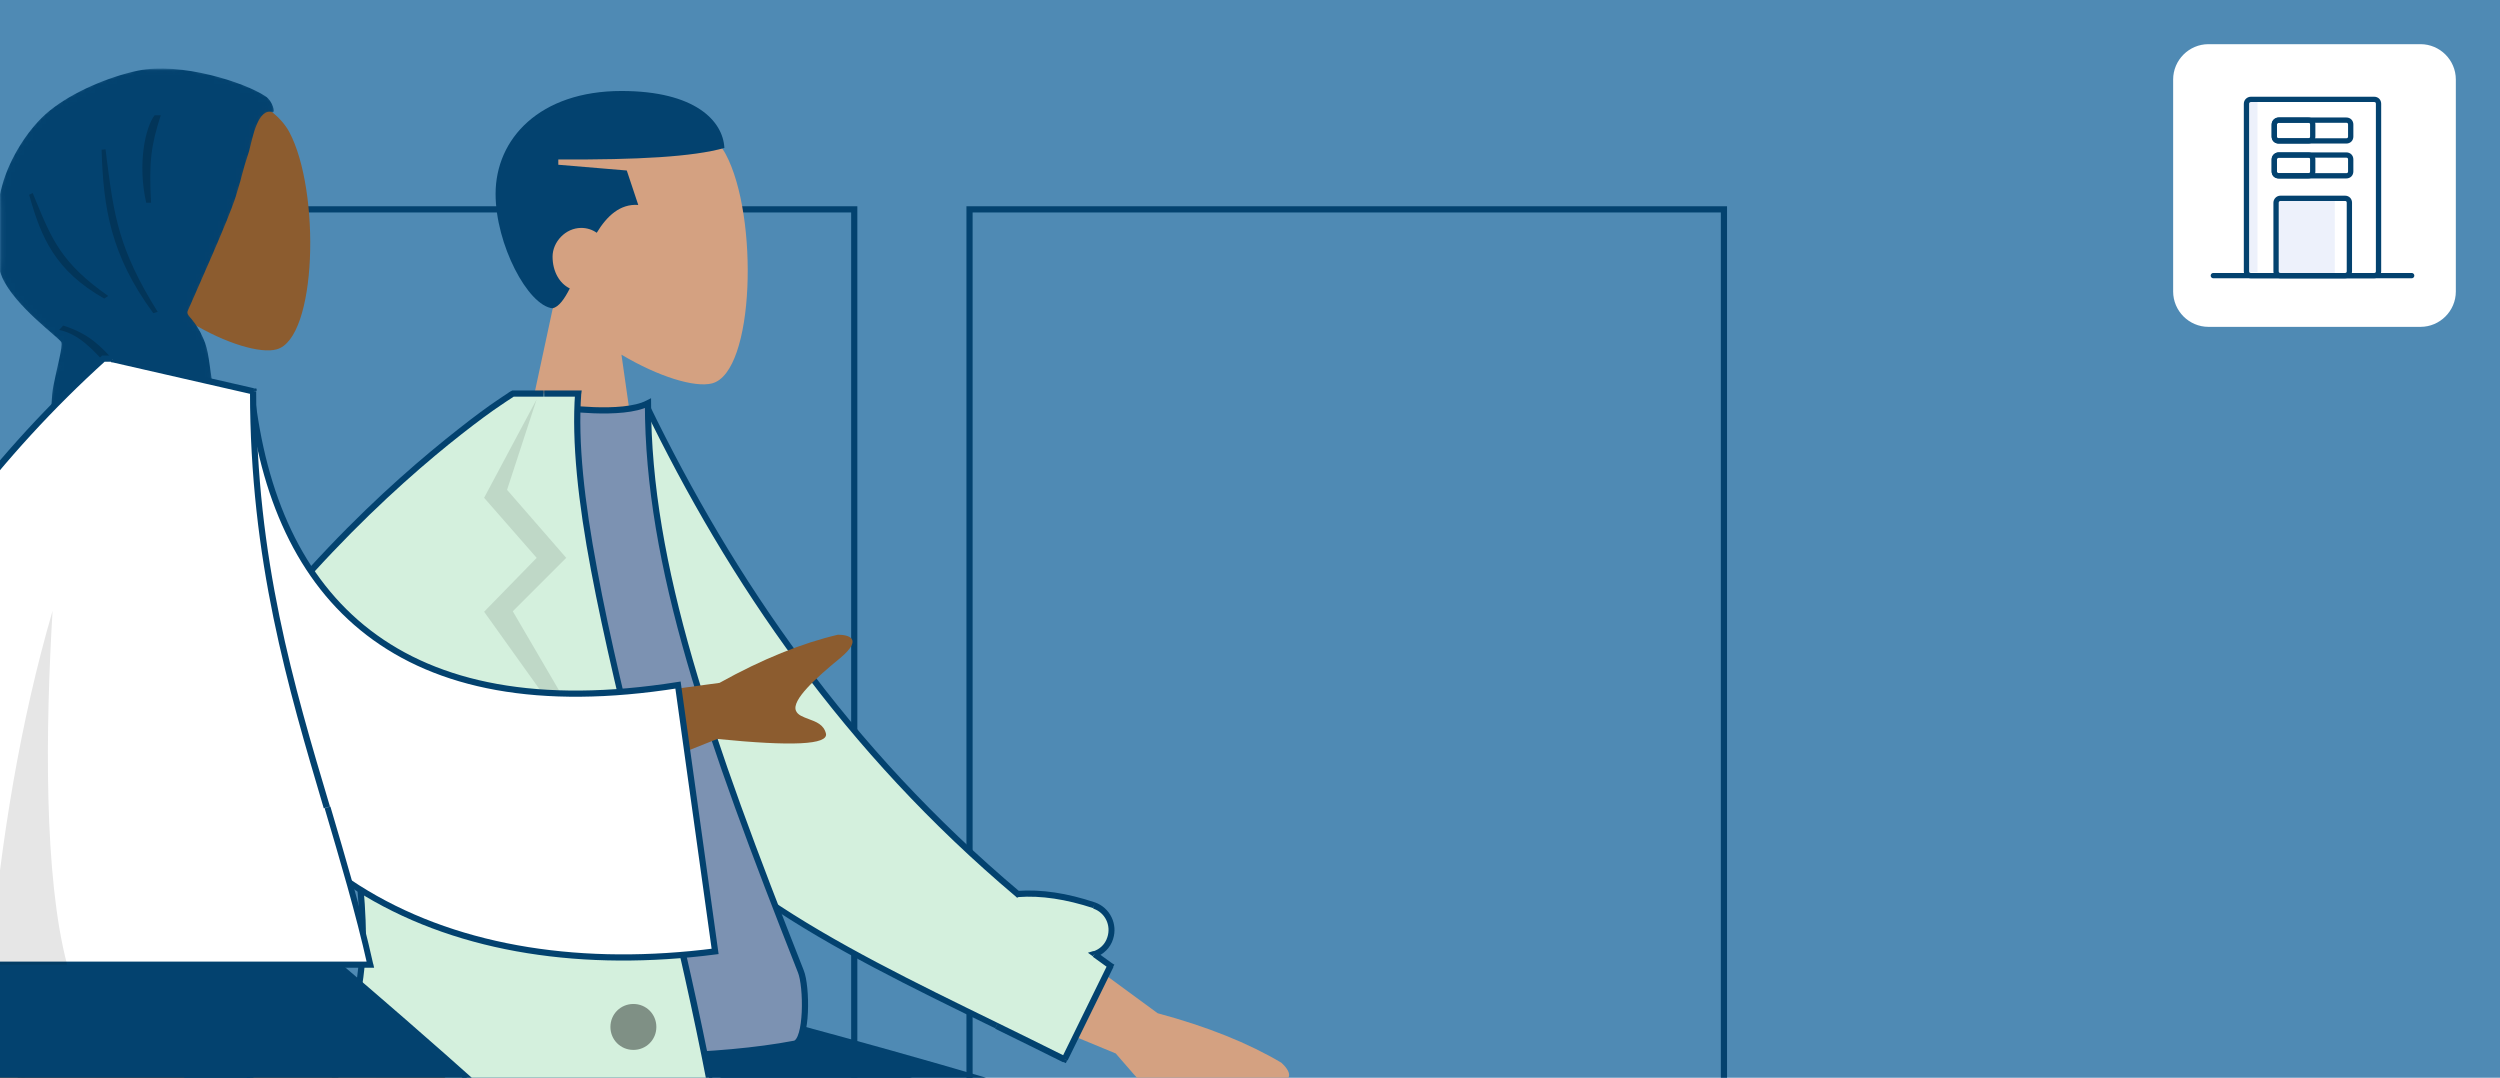
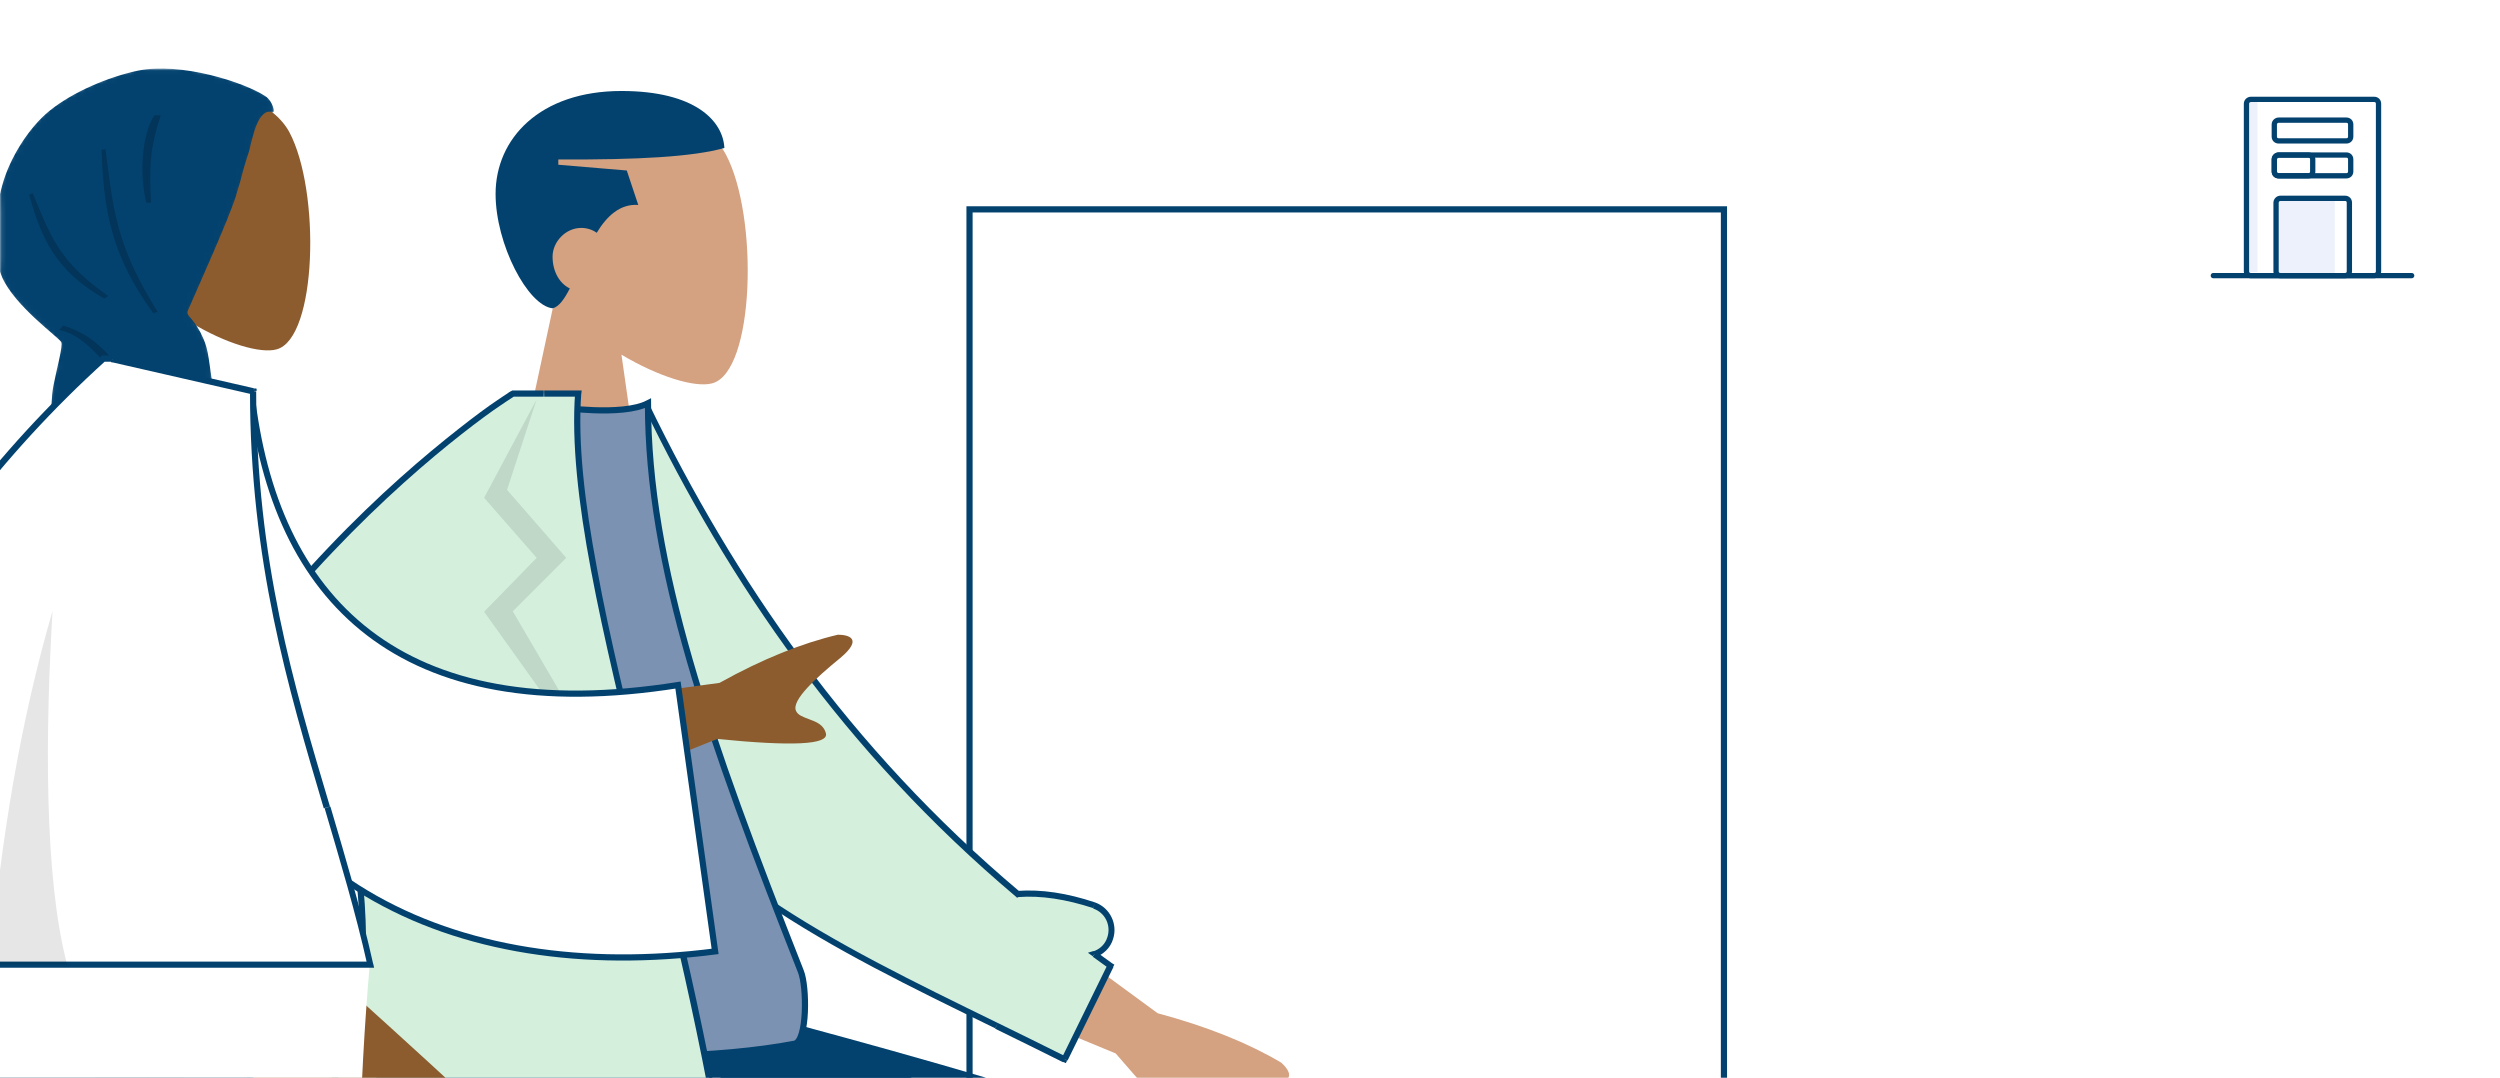
<svg xmlns="http://www.w3.org/2000/svg" xmlns:xlink="http://www.w3.org/1999/xlink" version="1.1" id="Calque_1" x="0px" y="0px" viewBox="0 0 566 244" style="enable-background:new 0 0 566 244;" xml:space="preserve">
  <style type="text/css">
	.st0{clip-path:url(#SVGID_00000071551513083412558330000007431270556380035491_);fill:#4F8AB4;}
	
		.st1{clip-path:url(#SVGID_00000071551513083412558330000007431270556380035491_);fill:none;stroke:#03426F;stroke-width:1.4;stroke-miterlimit:10;}
	
		.st2{clip-path:url(#SVGID_00000071551513083412558330000007431270556380035491_);fill-rule:evenodd;clip-rule:evenodd;fill:#D4A181;}
	
		.st3{clip-path:url(#SVGID_00000071551513083412558330000007431270556380035491_);fill-rule:evenodd;clip-rule:evenodd;fill:#03426F;}
	
		.st4{clip-path:url(#SVGID_00000071551513083412558330000007431270556380035491_);fill-rule:evenodd;clip-rule:evenodd;fill:#D4F0DD;}
	.st5{clip-path:url(#SVGID_00000071551513083412558330000007431270556380035491_);fill:#03426F;}
	
		.st6{clip-path:url(#SVGID_00000071551513083412558330000007431270556380035491_);fill-rule:evenodd;clip-rule:evenodd;fill:#7C92B2;stroke:#03426F;stroke-width:1.4;}
	
		.st7{clip-path:url(#SVGID_00000071551513083412558330000007431270556380035491_);fill-rule:evenodd;clip-rule:evenodd;fill-opacity:0.1;}
	
		.st8{clip-path:url(#SVGID_00000071551513083412558330000007431270556380035491_);fill-rule:evenodd;clip-rule:evenodd;fill-opacity:0.4;}
	
		.st9{clip-path:url(#SVGID_00000071551513083412558330000007431270556380035491_);fill-rule:evenodd;clip-rule:evenodd;fill:#8C5C2F;}
	
		.st10{clip-path:url(#SVGID_00000071551513083412558330000007431270556380035491_);fill-rule:evenodd;clip-rule:evenodd;fill:#FFFFFF;filter:url(#Adobe_OpacityMaskFilter);stroke:#FFFFFF;stroke-width:1.4;}
	
		.st11{clip-path:url(#SVGID_00000071551513083412558330000007431270556380035491_);mask:url(#mask1_1242:29992_00000127736181703926105680000011308249227702113705_);}
	.st12{fill-rule:evenodd;clip-rule:evenodd;fill:#03426F;}
	.st13{fill-rule:evenodd;clip-rule:evenodd;fill-opacity:0.2;}
	
		.st14{clip-path:url(#SVGID_00000071551513083412558330000007431270556380035491_);fill-rule:evenodd;clip-rule:evenodd;fill:#03426F;stroke:#03426F;stroke-width:1.4;}
	
		.st15{clip-path:url(#SVGID_00000071551513083412558330000007431270556380035491_);fill-rule:evenodd;clip-rule:evenodd;fill:#FFFFFF;stroke:#03426F;stroke-width:1.4;}
	
		.st16{clip-path:url(#SVGID_00000071551513083412558330000007431270556380035491_);fill-rule:evenodd;clip-rule:evenodd;fill:#FFFFFF;}
	.st17{clip-path:url(#SVGID_00000071551513083412558330000007431270556380035491_);}
	.st18{fill:#FFFFFF;}
	.st19{clip-path:url(#SVGID_00000071551513083412558330000007431270556380035491_);fill:#EDF1FB;}
	.st20{clip-path:url(#SVGID_00000071551513083412558330000007431270556380035491_);fill:none;stroke:#03426F;stroke-width:1.2;}
	
		.st21{clip-path:url(#SVGID_00000071551513083412558330000007431270556380035491_);fill:none;stroke:#03426F;stroke-width:1.2;stroke-linecap:round;stroke-linejoin:round;}
</style>
  <defs>
    <rect id="SVGID_1_" width="566" height="244" />
  </defs>
  <clipPath id="SVGID_00000057869621115877577600000007080846297589174415_">
    <use xlink:href="#SVGID_1_" style="overflow:visible;" />
  </clipPath>
-   <rect y="0" style="clip-path:url(#SVGID_00000057869621115877577600000007080846297589174415_);fill:#4F8AB4;" width="566" height="244" />
-   <path style="clip-path:url(#SVGID_00000057869621115877577600000007080846297589174415_);fill:none;stroke:#03426F;stroke-width:1.4;stroke-miterlimit:10;" d="  M193.4,47.4v224.2c0,47.1-38.3,85.3-85.4,85.3c-47.2,0-85.4-38.2-85.4-85.3l0-224.2H193.4z" />
  <path style="clip-path:url(#SVGID_00000057869621115877577600000007080846297589174415_);fill:none;stroke:#03426F;stroke-width:1.4;stroke-miterlimit:10;" d="  M390.3,47.4v224.2c0,47.1-38.3,85.3-85.4,85.3s-85.4-38.2-85.4-85.3V47.4H390.3z" />
  <path style="clip-path:url(#SVGID_00000057869621115877577600000007080846297589174415_);fill-rule:evenodd;clip-rule:evenodd;fill:#D4A181;" d="  M140.7,80.3c8.4,5,16.6,7.5,20.5,6.5c9.7-2.5,10.6-37.9,3.1-51.9c-7.5-14-46-20.1-48,7.6c-0.7,9.6,3.4,18.2,9.3,25.2l-10.7,49.8  h31.1L140.7,80.3z" />
  <path style="clip-path:url(#SVGID_00000057869621115877577600000007080846297589174415_);fill-rule:evenodd;clip-rule:evenodd;fill:#03426F;" d="  M126.5,36.1c17.9,0.1,30.4-0.6,37.5-2.6c-0.3-6.1-6.6-12.9-23.3-12.9c-18.5,0-28.5,10.8-28.5,23.3c0,11.4,7.3,25.3,12.9,25.9  c1.4-0.3,2.7-2.1,3.9-4.5c-2.3-1.1-3.9-3.8-3.9-7.2c0-3.3,2.9-6.5,6.5-6.5c1.3,0,2.5,0.4,3.5,1.1c2.3-3.8,5.3-6.6,9.4-6.3l-2.6-7.8  l-15.5-1.3V36.1z" />
  <path style="clip-path:url(#SVGID_00000057869621115877577600000007080846297589174415_);fill-rule:evenodd;clip-rule:evenodd;fill:#03426F;" d="  M275.2,263.8c-2.6-8.6-122-39-122-39h-9.8v9.1l82.3,41.8c-0.1,1.4,0,2.8,0.2,4.3c-0.6,31,12.7,54.2,25.9,77.1  c8.6,15,17.2,29.9,21.7,46.9l30.2-4.5c-0.9-2.2-2.3-12.4-4.2-26.3c-4.8-35-12.9-93.6-24.1-109.2c0-0.1-0.1-0.1-0.1-0.2  C275.2,263.9,275.2,263.8,275.2,263.8z" />
  <path style="clip-path:url(#SVGID_00000057869621115877577600000007080846297589174415_);fill-rule:evenodd;clip-rule:evenodd;fill:#03426F;" d="  M150.2,300.6c-7.5-1.5-14.5-2.8-20.4-3.9c-38.3-6.7-49.5-27.2-42.9-71.9h70.6c11.5,3.3,71.5,28.4,102.6,41.8  c20.6,8.8,14.1,40.7,2.4,49c-0.1,0.5-0.3,0.9-0.6,1c-44.2,18.3-81.9,16.9-106.1,16.1c-10.1-0.4-17.9-0.6-22.8,0.6l-7.7-24.2  L150.2,300.6z" />
  <path style="clip-path:url(#SVGID_00000057869621115877577600000007080846297589174415_);fill-rule:evenodd;clip-rule:evenodd;fill:#D4A181;" d="  M-1.5,267.7c5.1-6.9,35.6-81.2,35.6-81.2l22.8,4.1c0,0-39.7,78.7-42.5,83.2c-3.7,5.9-1,15.8,0.9,22.6c0.3,1,0.5,2,0.8,2.9  c-4.4,1.1-6-1.4-7.6-4.1c-1.9-3-3.9-6.3-10.1-4.6c-2.4,0.6-4.8,1.5-7.1,2.3c-7.9,2.9-15.2,5.6-23.2-1.5c-1.3-1.1-2.2-4.7,2-6.6  C-19.5,280-4,271.1-1.5,267.7z M262.1,229.4l-41.3-30.3l-9.1,22.5l40.9,16.9c11.6,13.6,18,19.2,19.4,17c1.2-1.9,0.3-3.7-0.6-5.3  c-0.6-1.3-1.3-2.5-0.8-3.6c1-2.5,8.8-2.2,16.1-1.7c7.4,0.6,5.2-2.7,3.4-4.3C282.7,236.2,273.3,232.4,262.1,229.4z" />
  <path style="clip-path:url(#SVGID_00000057869621115877577600000007080846297589174415_);fill-rule:evenodd;clip-rule:evenodd;fill:#D4F0DD;" d="  M146.3,91.7l-13.8,5.7c0.1,3.6,0.1,8.7,0.1,14.6c-0.1,18.5-0.1,44.3,4.7,53.5c16.5,31.8,50.5,48.3,88.4,66.8  c5.1,2.5,10.2,5,15.4,7.6l10.4-21.2c-1.2-0.9-2.4-1.7-3.6-2.6c1.6-0.6,3-1.9,3.6-3.6c1-3-0.6-6.3-3.7-7.4c-6.2-2.1-12-3-17.3-2.6  C191.7,169.8,165.6,131.5,146.3,91.7z" />
  <path style="clip-path:url(#SVGID_00000057869621115877577600000007080846297589174415_);fill:#03426F;" d="M132.4,97.4l-0.3-0.6  l-0.5,0.2l0,0.5L132.4,97.4z M146.3,91.7l0.6-0.3l-0.3-0.6l-0.6,0.2L146.3,91.7z M132.6,112l-0.7,0L132.6,112z M137.2,165.5  l-0.6,0.3L137.2,165.5z M225.6,232.3l-0.3,0.6L225.6,232.3z M241,239.8l-0.3,0.6l0.6,0.3l0.3-0.6L241,239.8z M251.4,218.6l0.6,0.3  l0.3-0.5l-0.5-0.3L251.4,218.6z M247.8,216l-0.2-0.7l-1.3,0.4l1.1,0.8L247.8,216z M251.4,212.4l-0.7-0.2l0,0L251.4,212.4z   M247.7,205l-0.2,0.7L247.7,205z M230.5,202.4L230,203l0.2,0.2l0.3,0L230.5,202.4z M132.7,98l13.8-5.7l-0.5-1.3l-13.8,5.7L132.7,98z   M133.3,112c0-5.9,0-11-0.1-14.7l-1.4,0.1c0.1,3.6,0.1,8.7,0.1,14.6L133.3,112z M137.8,165.2c-1.1-2.2-2-5.4-2.7-9.4  c-0.7-4-1.1-8.6-1.4-13.6c-0.6-9.9-0.5-20.9-0.5-30.2l-1.4,0c0,9.2-0.1,20.3,0.5,30.3c0.3,5,0.7,9.7,1.4,13.7c0.7,4,1.6,7.4,2.8,9.8  L137.8,165.2z M225.9,231.6c-37.9-18.5-71.6-34.9-88.1-66.5l-1.2,0.6c16.7,32,50.9,48.7,88.7,67.1L225.9,231.6z M241.3,239.2  c-5.2-2.6-10.3-5.1-15.4-7.6l-0.6,1.3c5.1,2.5,10.2,5,15.4,7.6L241.3,239.2z M250.8,218.3l-10.4,21.2l1.3,0.6l10.4-21.2L250.8,218.3  z M247.4,216.6c1.2,0.9,2.4,1.7,3.6,2.6l0.8-1.1c-1.2-0.9-2.4-1.7-3.6-2.6L247.4,216.6z M250.7,212.2c-0.5,1.6-1.7,2.7-3.2,3.2  l0.5,1.3c1.8-0.6,3.4-2.1,4-4.1L250.7,212.2z M247.5,205.7c2.7,0.9,4.1,3.8,3.2,6.5l1.3,0.4c1.1-3.4-0.7-7.1-4.1-8.3L247.5,205.7z   M230.5,203.1c5.2-0.4,10.9,0.5,17,2.5l0.4-1.3c-6.3-2.1-12.1-3-17.6-2.6L230.5,203.1z M145.7,92C165,131.9,191.1,170.2,230,203  l0.9-1.1c-38.7-32.6-64.7-70.7-84-110.5L145.7,92z" />
  <path style="clip-path:url(#SVGID_00000057869621115877577600000007080846297589174415_);fill-rule:evenodd;clip-rule:evenodd;fill:#7C92B2;stroke:#03426F;stroke-width:1.4;" d="  M83.8,236.3c0,0,61,6.7,96.1,0c2.9-0.6,2.8-13,1.4-16.4c-20.9-53-34.6-91.8-34.6-128.6c-5.8,3-20.1,0.9-20.1,0.9  C100.8,130.1,88.9,173.7,83.8,236.3z" />
  <path style="clip-path:url(#SVGID_00000057869621115877577600000007080846297589174415_);fill-rule:evenodd;clip-rule:evenodd;fill:#D4F0DD;" d="  M6.5,237c36-102.7,109.7-147.9,109.7-147.9h2h5h7.7c-1.7,22,6.2,54.1,15.2,91.3c14.5,59.5,32.3,132,19.5,197.7  c-15.7,3.5-34.2,1.1-54.2-1.5c-28.9-3.7-60.9-7.9-92.4,4.7c1.2-26.3,16.6-55.4,31.9-84.4c9.6-18.2,19.2-36.4,25.2-53.7  c-1.4-1-2.1-2.7-1.8-4.4l1.1-6.4c0.4-2.3,2.5-3.9,4.9-3.7c0.4-1.9,0.8-3.7,1.1-5.6c1.6-9.8,0.6-19.4-0.4-29l0,0  c-0.5-5.2-1.1-10.5-1.2-15.6c-17.3,15.4-38.3,42.3-56,88.9l-24.4-7.2c0.9-3.5,1.9-6.9,2.9-10.2c-2.8-1.6-6.2-9-3.8-10.2  C1,238.4,3.6,237.5,6.5,237z" />
  <path style="clip-path:url(#SVGID_00000057869621115877577600000007080846297589174415_);fill:#03426F;" d="M116.2,89.1v-0.7H116  l-0.2,0.1L116.2,89.1z M6.5,237l0.1,0.7l0.4-0.1l0.1-0.4L6.5,237z M130.9,89.1l0.7,0.1l0.1-0.8h-0.8V89.1z M146.1,180.3l0.7-0.2  L146.1,180.3z M165.6,378l0.2,0.7l0.4-0.1l0.1-0.4L165.6,378z M111.4,376.6l-0.1,0.7L111.4,376.6z M19,381.2l-0.7,0l-0.1,1.1l1-0.4  L19,381.2z M50.9,296.8l0.6,0.3L50.9,296.8z M76.1,243.1l0.7,0.2l0.2-0.5l-0.4-0.3L76.1,243.1z M74.3,238.6l0.7,0.1l0,0L74.3,238.6z   M75.4,232.2l-0.7-0.1l0,0L75.4,232.2z M80.3,228.5l-0.1,0.7l0.6,0.1l0.1-0.6L80.3,228.5z M81.4,223l-0.7-0.1L81.4,223z M80.9,194  l-0.7,0.1l0,0l0,0L80.9,194z M80.9,194l0.7-0.1l0,0l0,0L80.9,194z M79.7,178.4l0.7,0l0-1.5l-1.1,1L79.7,178.4z M23.7,267.3l-0.2,0.7  l0.6,0.2l0.2-0.6L23.7,267.3z M-0.7,260.1l-0.7-0.2l-0.2,0.7l0.7,0.2L-0.7,260.1z M2.2,249.9l0.7,0.2l0.2-0.5l-0.5-0.3L2.2,249.9z   M-1.5,239.7l0.3,0.6l0,0L-1.5,239.7z M116.2,89.1c-0.4-0.6-0.4-0.6-0.4-0.6c0,0,0,0,0,0c0,0,0,0,0,0c0,0,0,0,0,0  c0,0-0.1,0.1-0.2,0.1c-0.1,0.1-0.4,0.2-0.6,0.4c-0.6,0.4-1.4,0.9-2.4,1.6c-2.1,1.4-5.1,3.6-8.9,6.6c-7.5,5.9-17.9,14.7-29.4,26.8  c-23,24.2-50.5,61.3-68.5,112.7l1.3,0.5C25.1,186,52.4,149.1,75.3,125c11.4-12,21.8-20.9,29.2-26.7c3.7-2.9,6.7-5.1,8.8-6.5  c1-0.7,1.8-1.2,2.4-1.6c0.3-0.2,0.5-0.3,0.6-0.4c0.1,0,0.1-0.1,0.2-0.1c0,0,0,0,0,0c0,0,0,0,0,0c0,0,0,0,0,0  C116.5,89.7,116.5,89.7,116.2,89.1z M118.2,88.4h-2v1.4h2V88.4z M123.1,88.4h-5v1.4h5V88.4z M130.9,88.4h-7.7v1.4h7.7V88.4z   M146.8,180.2c-4.5-18.6-8.8-35.9-11.6-51.3c-2.9-15.4-4.4-28.8-3.6-39.8l-1.4-0.1c-0.8,11.1,0.7,24.7,3.6,40.1  c2.9,15.4,7.1,32.8,11.7,51.3L146.8,180.2z M166.3,378.2c12.8-65.9-5-138.6-19.5-198l-1.4,0.3c14.5,59.5,32.2,131.9,19.5,197.4  L166.3,378.2z M111.3,377.3c20,2.6,38.6,5,54.4,1.5l-0.3-1.4c-15.6,3.5-33.9,1.1-53.9-1.5L111.3,377.3z M19.3,381.9  c31.3-12.5,63.2-8.4,92.1-4.6l0.2-1.4c-28.8-3.7-61.1-7.9-92.8,4.7L19.3,381.9z M50.3,296.5c-7.6,14.5-15.3,29-21.3,43.3  c-5.9,14.2-10.1,28.2-10.7,41.4l1.4,0.1c0.6-13,4.7-26.8,10.6-41c5.9-14.2,13.5-28.7,21.2-43.2L50.3,296.5z M75.5,242.9  c-6,17.3-15.6,35.4-25.2,53.6l1.2,0.7c9.6-18.2,19.2-36.4,25.3-53.8L75.5,242.9z M76.5,242.5c-1.2-0.8-1.8-2.3-1.5-3.7l-1.4-0.2  c-0.4,2,0.5,4,2.1,5.1L76.5,242.5z M75,238.8l1.1-6.4l-1.4-0.2l-1.1,6.4L75,238.8z M76.1,232.4c0.3-2,2.2-3.3,4.1-3.1l0.1-1.4  c-2.7-0.3-5.1,1.6-5.6,4.3L76.1,232.4z M80.7,222.9c-0.3,1.8-0.6,3.7-1.1,5.5l1.4,0.3c0.4-1.9,0.8-3.7,1.1-5.6L80.7,222.9z   M80.2,194.1c1,9.6,2,19.1,0.4,28.8l1.4,0.2c1.6-9.9,0.6-19.6-0.4-29.2L80.2,194.1z M80.2,194.1L80.2,194.1l1.4-0.1v0L80.2,194.1z   M79,178.4c0.1,5.2,0.7,10.5,1.2,15.7l1.4-0.1c-0.5-5.2-1.1-10.4-1.2-15.6L79,178.4z M24.4,267.6C42.1,221,63,194.2,80.2,178.9  l-0.9-1c-17.4,15.5-38.5,42.5-56.2,89.2L24.4,267.6z M-0.9,260.8l24.4,7.2l0.4-1.3l-24.4-7.2L-0.9,260.8z M1.6,249.7  c-1,3.4-2,6.8-2.9,10.3l1.4,0.4c0.9-3.5,1.9-6.9,2.9-10.2L1.6,249.7z M-1.9,239.1c-1,0.5-1.2,1.6-1.2,2.5c0,1,0.3,2.2,0.8,3.3  c0.5,1.1,1.1,2.3,1.8,3.3c0.7,1,1.5,1.8,2.3,2.3l0.7-1.2c-0.6-0.3-1.2-1-1.9-1.9c-0.6-0.9-1.2-1.9-1.6-3c-0.4-1.1-0.7-2.1-0.7-2.8  c0-0.8,0.2-1.1,0.4-1.3L-1.9,239.1z M6.3,236.3c-2.9,0.5-5.6,1.5-8.2,2.8l0.6,1.2c2.5-1.3,5.1-2.2,7.8-2.7L6.3,236.3z" />
  <path style="clip-path:url(#SVGID_00000057869621115877577600000007080846297589174415_);fill-rule:evenodd;clip-rule:evenodd;fill-opacity:0.1;" d="  M121.5,90.4l-6.7,20.5l13.4,15.4l-12.1,12.1l29.4,50.3l-35.9-50.2l11.9-12.2l-11.9-13.6L121.5,90.4z" />
-   <path style="clip-path:url(#SVGID_00000057869621115877577600000007080846297589174415_);fill-rule:evenodd;clip-rule:evenodd;fill-opacity:0.4;" d="  M136.9,208c2.9,0,5.2-2.3,5.2-5.2c0-2.9-2.3-5.2-5.2-5.2c-2.9,0-5.2,2.3-5.2,5.2C131.7,205.7,134,208,136.9,208z M143.4,237.7  c2.9,0,5.2-2.3,5.2-5.2s-2.3-5.2-5.2-5.2c-2.9,0-5.2,2.3-5.2,5.2S140.5,237.7,143.4,237.7z M149.8,262.3c0,2.9-2.3,5.2-5.2,5.2  c-2.9,0-5.2-2.3-5.2-5.2c0-2.9,2.3-5.2,5.2-5.2C147.5,257.1,149.8,259.5,149.8,262.3z" />
  <path style="clip-path:url(#SVGID_00000057869621115877577600000007080846297589174415_);fill-rule:evenodd;clip-rule:evenodd;fill:#8C5C2F;" d="  M43.2,73c7.9,4.8,15.8,7.1,19.4,6.1c9.2-2.4,10-35.9,2.9-49.2C58.4,16.7,21.9,11,20,37.2c-0.6,9.1,3.2,17.2,8.8,23.8l-10.1,47.2  h29.5L43.2,73z" />
  <defs>
    <filter id="Adobe_OpacityMaskFilter" filterUnits="userSpaceOnUse" x="-1.1" y="15.5" width="68.4" height="128.4">
      <feColorMatrix type="matrix" values="1 0 0 0 0  0 1 0 0 0  0 0 1 0 0  0 0 0 1 0" />
    </filter>
  </defs>
  <mask maskUnits="userSpaceOnUse" x="-1.1" y="15.5" width="68.4" height="128.4" id="mask1_1242:29992_00000127736181703926105680000011308249227702113705_">
    <path style="clip-path:url(#SVGID_00000057869621115877577600000007080846297589174415_);fill-rule:evenodd;clip-rule:evenodd;fill:#FFFFFF;filter:url(#Adobe_OpacityMaskFilter);stroke:#FFFFFF;stroke-width:1.4;" d="   M61.7,25.4c0.7,0.2,0-2.6-1.6-3.6C55.3,18.6,40.9,14,31.2,16c-6.6,1.4-14.7,4.8-20,9.1C6.4,29,2.1,36,0.5,42   c-1.8,6.4-2.4,15.3,0,20.8c2.9,6.6,13.1,13.8,13.4,14.7c0.3,1.1-0.9,5.3-1.8,9.8c-0.9,4.5-0.5,15.8,0,17.6c0.8,3,4.9,4.4,6.7,4.6   c9.9,1.2,17.2,13.5,20.2,16.7c0,0,20,20.1,28,17.5c1.4-0.5-0.7-17.1-2.1-24.2c-1.4-7.1-15-19.8-15.9-24c-0.5-2.5-0.6-6.8-0.7-7   c-1.3-8.9-1.1-9.6-2.9-13.2c-1.9-3.6-3.3-3.8-2.9-4.9c2.2-5.1,9.3-20.8,10.9-26c1.9-6.1,1-4.1,3-10.2   C57.1,31.6,58.3,24.3,61.7,25.4z" />
  </mask>
  <g style="clip-path:url(#SVGID_00000057869621115877577600000007080846297589174415_);mask:url(#mask1_1242:29992_00000127736181703926105680000011308249227702113705_);">
    <path class="st12" d="M61.7,25.4c0.7,0.2,0-2.6-1.6-3.6C55.3,18.6,40.9,14,31.2,16c-6.6,1.4-14.7,4.8-20,9.1C6.4,29,2.1,36,0.5,42   c-1.8,6.4-2.4,15.3,0,20.8c2.9,6.6,13.1,13.8,13.4,14.7c0.3,1.1-0.9,5.3-1.8,9.8c-0.9,4.5-0.5,15.8,0,17.6c0.8,3,4.9,4.4,6.7,4.6   c9.9,1.2,17.2,13.5,20.2,16.7c0,0,20,20.1,28,17.5c1.4-0.5-0.7-17.1-2.1-24.2c-1.4-7.1-15-19.8-15.9-24c-0.5-2.5-0.6-6.8-0.7-7   c-1.3-8.9-1.1-9.6-2.9-13.2c-1.9-3.6-3.3-3.8-2.9-4.9c2.2-5.1,9.3-20.8,10.9-26c1.9-6.1,1-4.1,3-10.2   C57.1,31.6,58.3,24.3,61.7,25.4z" />
    <path class="st13" d="M34.2,45.9c-0.5-9.3,0-13,2.2-19.8H35c-2.1,2.7-3.9,11-1.9,19.8H34.2z M8.1,45.4c-0.2-0.6-0.5-1.1-0.7-1.7   l-0.8,0.4c2.7,9.7,5.9,17.2,17,23.5l0.9-0.6C13.9,59.6,11.7,54.1,8.1,45.4z M24.2,36.3L24.2,36.3c1.6,12.3,2.6,20.1,11.5,34.3   l-1,0.3C25,57.7,23.4,47,23,33.9l0.9-0.1C24,34.7,24.1,35.5,24.2,36.3z M14.3,73.7l-0.9,1c4.3,0.9,7.3,4.1,10.6,7.7   c3.6,3.9,7.6,8.2,14.3,11l1.2-0.8C32.3,89,28.9,85.2,26,81.9C22.9,78.5,20.3,75.6,14.3,73.7z" />
  </g>
  <path style="clip-path:url(#SVGID_00000057869621115877577600000007080846297589174415_);fill-rule:evenodd;clip-rule:evenodd;fill:#8C5C2F;" d="  M-5,209.8c2.2,30.1,144.8,118.9,145.6,121.4c0.6,1.7-44.4,104.9-44.4,104.9l12.5,4.8c0,0,68.9-109.4,65.4-121  C169,303.3,63.4,210.2,63.4,210.2L-5,209.8z" />
-   <path style="clip-path:url(#SVGID_00000057869621115877577600000007080846297589174415_);fill-rule:evenodd;clip-rule:evenodd;fill:#03426F;stroke:#03426F;stroke-width:1.4;" d="  M99.5,420.6l20.4,7.4c42.9-48.3,59.7-88.2,56.7-108.5c-3.1-20.3-110.3-109.6-110.3-109.6H-6.5c2.5,69.8,134.6,121.6,136.4,124.5  C131.7,337.4,114.3,366.6,99.5,420.6z" />
  <path style="clip-path:url(#SVGID_00000057869621115877577600000007080846297589174415_);fill-rule:evenodd;clip-rule:evenodd;fill:#8C5C2F;" d="  M11.4,209.8L-52.2,362l-62.4,128.6h14.7L61.3,209.8H11.4z" />
  <path style="clip-path:url(#SVGID_00000057869621115877577600000007080846297589174415_);fill-rule:evenodd;clip-rule:evenodd;fill:#03426F;stroke:#03426F;stroke-width:1.4;" d="  M-108.9,463.9l32.7,6.1C-50.9,432.9,55,280.7,66.6,209.8H-6.3C-45,261.1-84.8,426.2-108.9,463.9z" />
  <path style="clip-path:url(#SVGID_00000057869621115877577600000007080846297589174415_);fill-rule:evenodd;clip-rule:evenodd;fill:#8C5C2F;" d="  M162.9,154.6l-48.5,6.6l8.7,21.7l39.3-15.6c17,1.7,25.1,1.3,24.6-1.2c-0.5-2.1-2.3-2.7-3.9-3.3c-1.3-0.5-2.5-0.9-2.9-1.9  c-1-2.4,4.5-7.4,10-11.9c5.4-4.5,1.8-5.3-0.5-5.3C181.6,145.6,172.6,149.2,162.9,154.6z M-72.8,273.4c3.6-7.3,35.1-101,35.1-101  l26.9,0.1c0,0-44.2,99.3-46.1,104c-2.5,6.1,1.7,14.9,4.6,20.9c0.4,0.9,0.8,1.8,1.2,2.6c-3.9,1.8-5.8-0.4-7.8-2.6  c-2.2-2.5-4.6-5.2-10.2-2.6c-2.2,1-4.2,2.2-6.2,3.4c-6.9,4-13.3,7.7-21.9,2.4c-1.4-0.8-2.9-4,0.8-6.5  C-87.6,287.8-74.6,277-72.8,273.4z" />
  <path style="clip-path:url(#SVGID_00000057869621115877577600000007080846297589174415_);fill-rule:evenodd;clip-rule:evenodd;fill:#FFFFFF;stroke:#03426F;stroke-width:1.4;" d="  M35.9,87.4l21,1.4c5.2,46.8,33.4,76.3,96.6,66.3l8.4,60.3c-59.1,7.6-110.9-16-121.5-79.9C37.7,118.9,35.5,101.7,35.9,87.4z" />
-   <path style="clip-path:url(#SVGID_00000057869621115877577600000007080846297589174415_);fill-rule:evenodd;clip-rule:evenodd;fill:#FFFFFF;" d="  M-69.2,261.3c14.6-77.6,45.5-137.6,92.5-180h2h0.1l0,0l31.9,7.3c0,38.2,8.5,66.8,16.7,94.2c3.5,11.9,7,23.5,9.7,35.6H-2.3  c-1.2,13.9-2,28.2-2.3,42.9H-69.2z" />
+   <path style="clip-path:url(#SVGID_00000057869621115877577600000007080846297589174415_);fill-rule:evenodd;clip-rule:evenodd;fill:#FFFFFF;" d="  M-69.2,261.3c14.6-77.6,45.5-137.6,92.5-180h2h0.1l0,0l31.9,7.3c0,38.2,8.5,66.8,16.7,94.2c3.5,11.9,7,23.5,9.7,35.6c-1.2,13.9-2,28.2-2.3,42.9H-69.2z" />
  <path style="clip-path:url(#SVGID_00000057869621115877577600000007080846297589174415_);fill:#03426F;" d="M23.4,81.2v-0.7h-0.3  l-0.2,0.2L23.4,81.2z M-69.2,261.3l-0.7-0.1L-70,262h0.8V261.3z M25.5,81.2l0.5-0.5l-0.2-0.2h-0.3V81.2z M25.5,81.3l-0.5,0.5  l0.2,0.2l0.2,0.1L25.5,81.3z M57.4,88.5h0.7V88l-0.5-0.1L57.4,88.5z M74.1,182.8l-0.7,0.2L74.1,182.8z M83.8,218.4v0.7h0.9l-0.2-0.9  L83.8,218.4z M-2.3,218.4v-0.7H-3l-0.1,0.6L-2.3,218.4z M-4.7,261.3v0.7H-4l0-0.7L-4.7,261.3z M22.9,80.7  c-47.2,42.6-78.1,102.8-92.7,180.4l1.4,0.3c14.6-77.5,45.4-137.3,92.3-179.7L22.9,80.7z M25.4,80.5h-2v1.4h2V80.5z M25.5,80.5  L25.5,80.5l-0.1,1.4h0.1V80.5z M26,80.8L26,80.8l-1.1,0.9l0,0L26,80.8z M57.5,87.9l-31.9-7.3l-0.3,1.4l31.9,7.3L57.5,87.9z   M74.7,182.6c-8.2-27.5-16.7-55.9-16.7-94h-1.4c0,38.3,8.6,67,16.7,94.4L74.7,182.6z M84.5,218.3c-2.7-12.2-6.2-23.8-9.7-35.7  l-1.3,0.4c3.5,11.9,7,23.5,9.7,35.6L84.5,218.3z M-2.3,219.1h86.1v-1.4H-2.3V219.1z M-4,261.3c0.4-14.7,1.1-28.9,2.3-42.8l-1.4-0.1  c-1.2,13.9-2,28.2-2.3,42.9L-4,261.3z M-69.2,262h64.5v-1.4h-64.5V262z" />
  <path style="clip-path:url(#SVGID_00000057869621115877577600000007080846297589174415_);fill-rule:evenodd;clip-rule:evenodd;fill-opacity:0.1;" d="  M-2.3,218.4c2.5-28.3,6.9-55,14.2-80.1c-1.6,26.8-2,60.1,3.3,80.1H-2.3z" />
  <g style="clip-path:url(#SVGID_00000057869621115877577600000007080846297589174415_);">
    <path class="st18" d="M500,10h48c4.4,0,8,3.6,8,8v48c0,4.4-3.6,8-8,8h-48c-4.4,0-8-3.6-8-8V18C492,13.6,495.6,10,500,10z" />
  </g>
  <rect x="508.6" y="22.5" style="clip-path:url(#SVGID_00000057869621115877577600000007080846297589174415_);fill:#EDF1FB;" width="2.5" height="39.1" />
  <rect x="515.3" y="44.9" style="clip-path:url(#SVGID_00000057869621115877577600000007080846297589174415_);fill:#EDF1FB;" width="13.3" height="17.5" />
  <path style="clip-path:url(#SVGID_00000057869621115877577600000007080846297589174415_);fill:none;stroke:#03426F;stroke-width:1.2;" d="  M509.6,22.5h27.9c0.6,0,1,0.4,1,1v37.9c0,0.6-0.4,1-1,1h-27.9c-0.6,0-1-0.4-1-1V23.5C508.6,22.9,509.1,22.5,509.6,22.5z" />
  <path style="clip-path:url(#SVGID_00000057869621115877577600000007080846297589174415_);fill:none;stroke:#03426F;stroke-width:1.2;" d="  M515.9,27.2h15.3c0.6,0,1,0.4,1,1v2.7c0,0.6-0.4,1-1,1h-15.3c-0.6,0-1-0.4-1-1v-2.7C514.9,27.6,515.4,27.2,515.9,27.2z" />
  <path style="clip-path:url(#SVGID_00000057869621115877577600000007080846297589174415_);fill:none;stroke:#03426F;stroke-width:1.2;" d="  M515.9,35.1h15.3c0.6,0,1,0.4,1,1v2.7c0,0.6-0.4,1-1,1h-15.3c-0.6,0-1-0.4-1-1v-2.7C514.9,35.5,515.4,35.1,515.9,35.1z" />
  <path style="clip-path:url(#SVGID_00000057869621115877577600000007080846297589174415_);fill:none;stroke:#03426F;stroke-width:1.2;" d="  M516.3,44.9h14.6c0.6,0,1,0.4,1,1v15.5c0,0.6-0.4,1-1,1h-14.6c-0.6,0-1-0.4-1-1V45.9C515.3,45.4,515.7,44.9,516.3,44.9z" />
-   <path style="clip-path:url(#SVGID_00000057869621115877577600000007080846297589174415_);fill:none;stroke:#03426F;stroke-width:1.2;" d="  M515.9,27.2h6.7c0.6,0,1,0.4,1,1v2.7c0,0.6-0.4,1-1,1h-6.7c-0.6,0-1-0.4-1-1v-2.7C514.9,27.6,515.4,27.2,515.9,27.2z" />
  <path style="clip-path:url(#SVGID_00000057869621115877577600000007080846297589174415_);fill:none;stroke:#03426F;stroke-width:1.2;" d="  M515.9,35.1h6.7c0.6,0,1,0.4,1,1v2.7c0,0.6-0.4,1-1,1h-6.7c-0.6,0-1-0.4-1-1v-2.7C514.9,35.5,515.4,35.1,515.9,35.1z" />
  <path style="clip-path:url(#SVGID_00000057869621115877577600000007080846297589174415_);fill:none;stroke:#03426F;stroke-width:1.2;stroke-linecap:round;stroke-linejoin:round;" d="  M501.1,62.4H546" />
</svg>